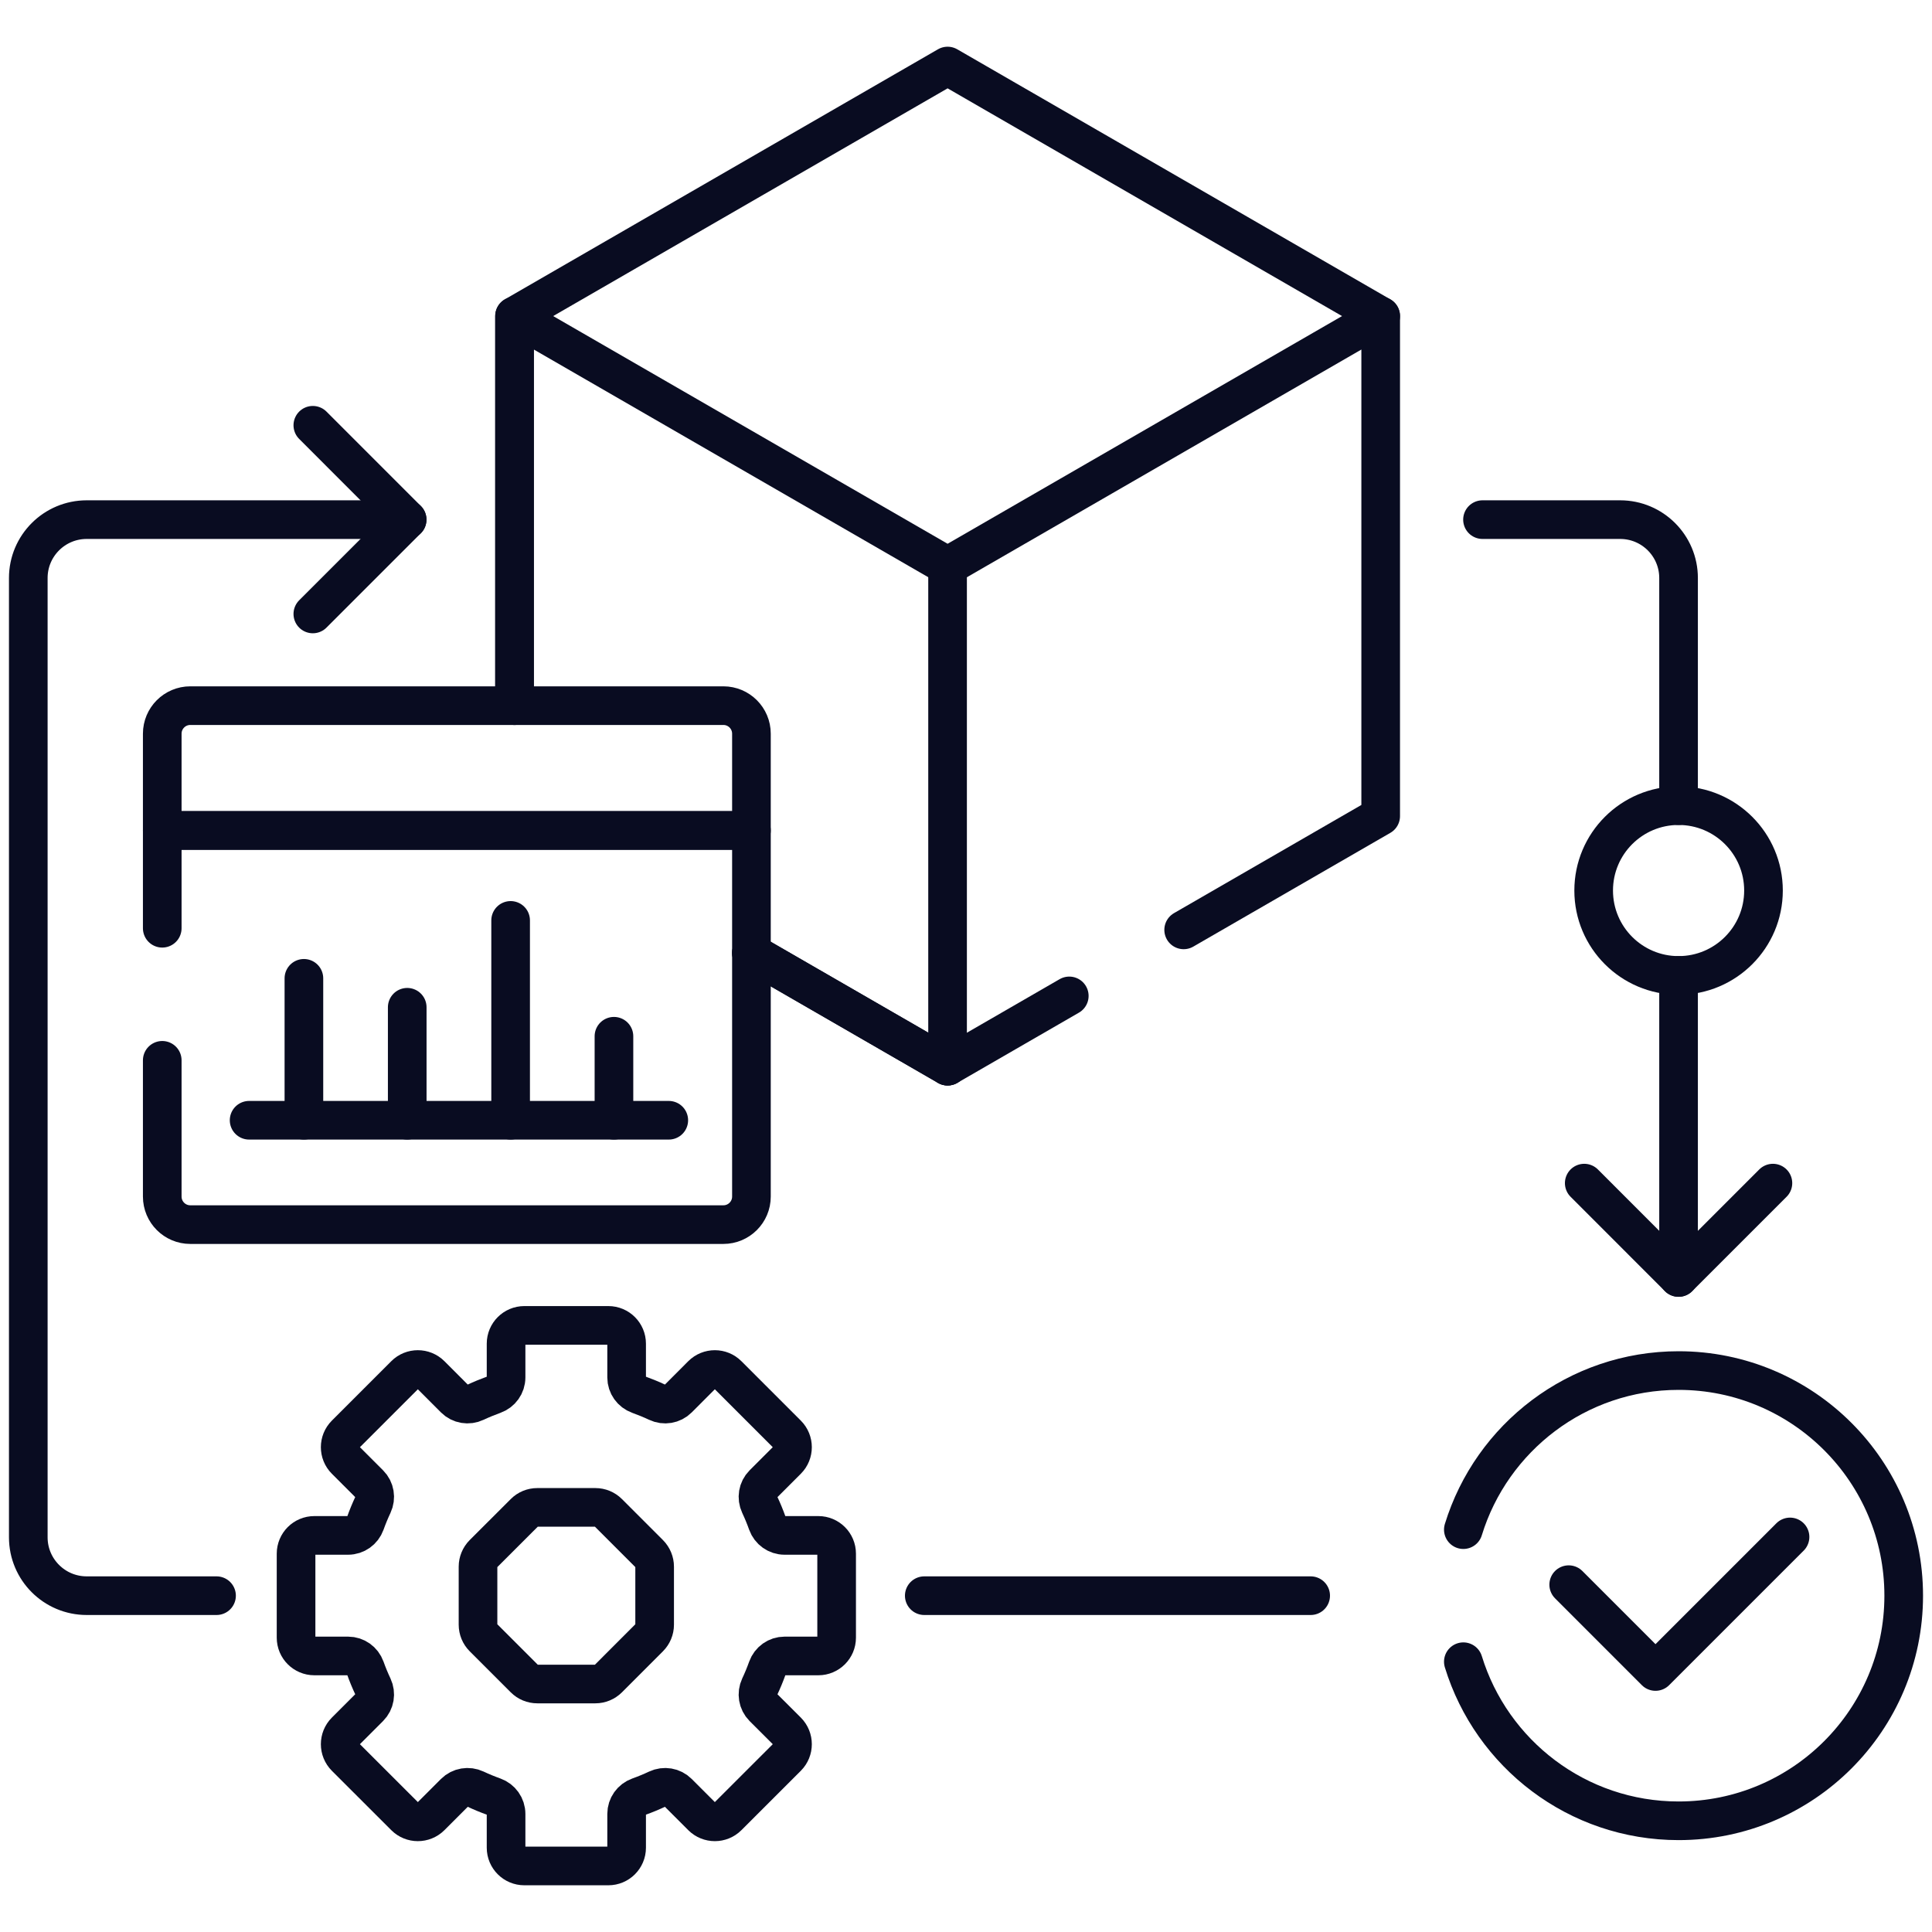
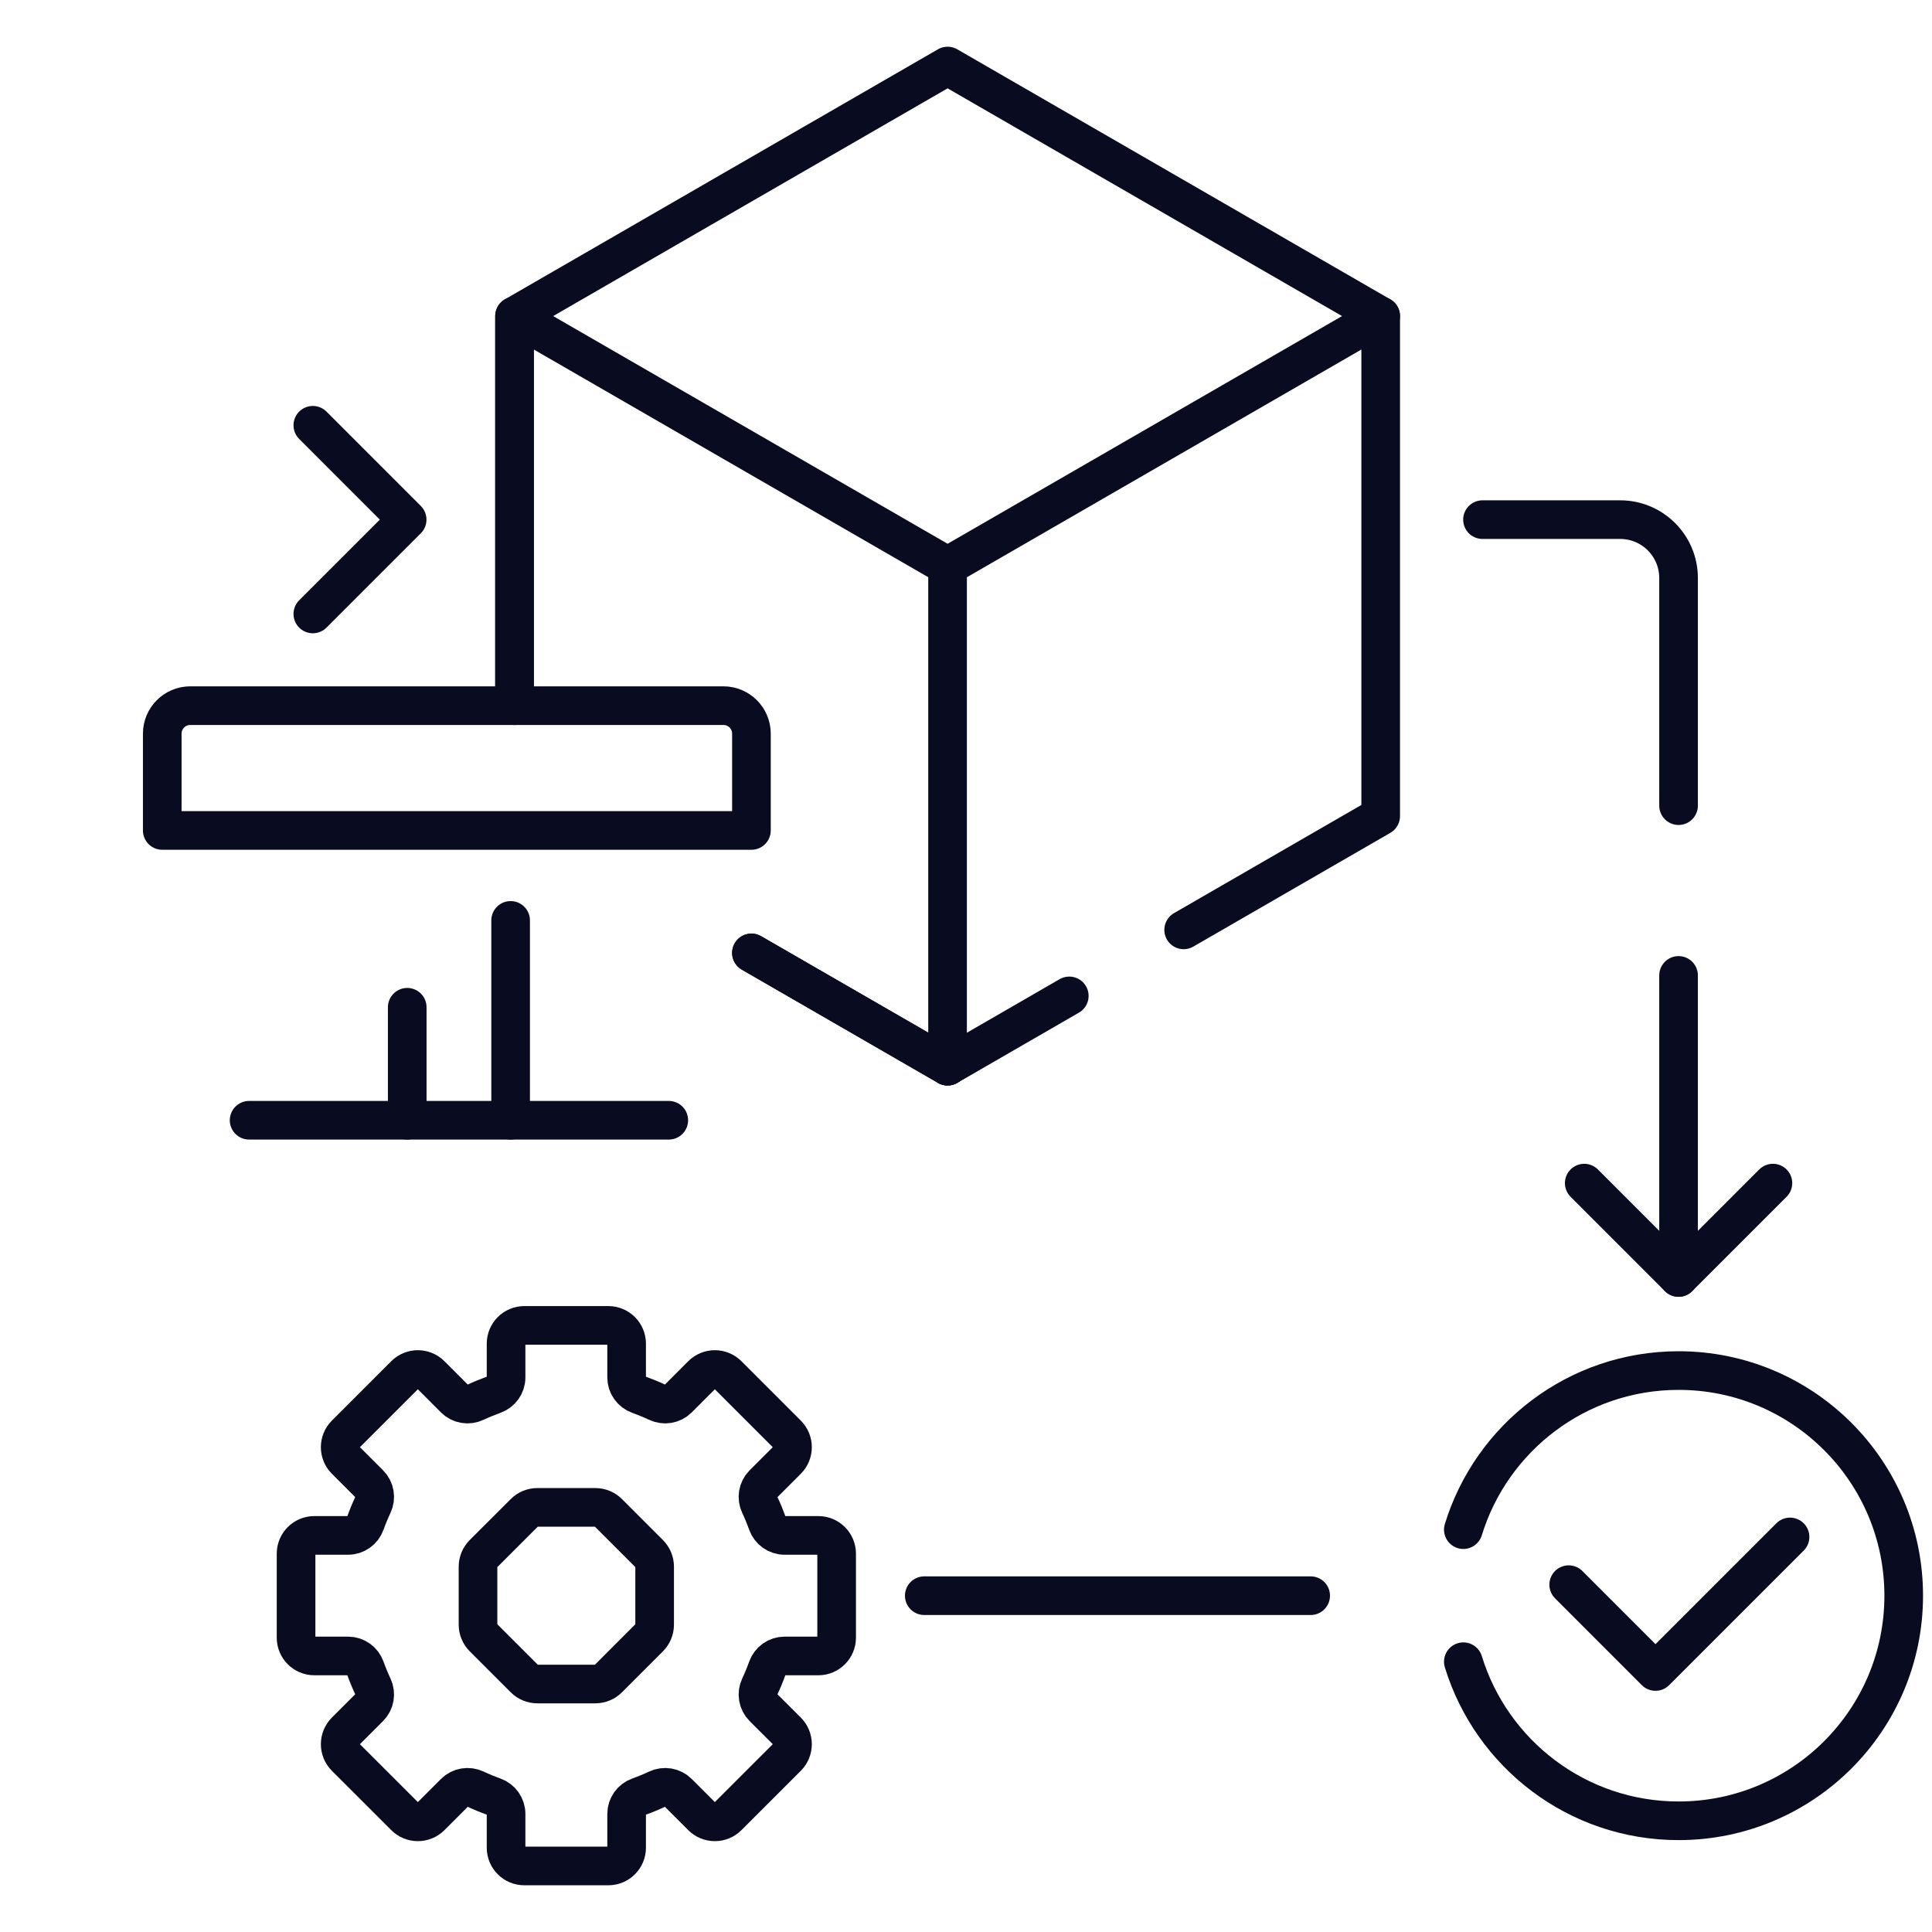
<svg xmlns="http://www.w3.org/2000/svg" width="50" height="50" viewBox="0 0 50 50" fill="none">
  <path d="M35.732 8.18L24.524 1.709L13.316 8.18V18.262" stroke="#090C21" stroke-miterlimit="10" stroke-linecap="round" stroke-linejoin="round" />
  <path d="M19.447 24.661L24.525 27.592" stroke="#090C21" stroke-miterlimit="10" stroke-linecap="round" stroke-linejoin="round" />
  <path d="M19.447 24.661L24.525 27.592L27.673 25.774" stroke="#090C21" stroke-miterlimit="10" stroke-linecap="round" stroke-linejoin="round" />
  <path d="M30.633 24.065L35.732 21.121V8.18L24.524 14.65L13.316 8.18V18.262" stroke="#090C21" stroke-miterlimit="10" stroke-linecap="round" stroke-linejoin="round" />
  <path d="M24.523 14.651V27.592" stroke="#090C21" stroke-miterlimit="10" stroke-linecap="round" stroke-linejoin="round" />
  <path d="M7.662 42.383V40.209C7.662 39.948 7.874 39.736 8.135 39.736H9.01C9.21 39.736 9.387 39.609 9.455 39.421C9.513 39.258 9.579 39.099 9.652 38.943C9.737 38.762 9.702 38.547 9.561 38.406L8.942 37.787C8.758 37.603 8.758 37.303 8.942 37.119L10.48 35.581C10.664 35.397 10.963 35.397 11.148 35.581L11.766 36.2C11.908 36.342 12.123 36.377 12.304 36.291C12.459 36.218 12.619 36.153 12.781 36.094C12.97 36.026 13.097 35.849 13.097 35.649V34.774C13.097 34.513 13.309 34.301 13.57 34.301H15.744C16.005 34.301 16.217 34.513 16.217 34.774V35.649C16.217 35.849 16.344 36.026 16.533 36.094C16.695 36.153 16.855 36.218 17.01 36.291C17.191 36.377 17.406 36.342 17.548 36.2L18.166 35.581C18.351 35.397 18.65 35.397 18.834 35.581L20.372 37.119C20.556 37.303 20.556 37.603 20.372 37.787L19.753 38.406C19.612 38.547 19.577 38.762 19.662 38.943C19.735 39.098 19.801 39.258 19.859 39.421C19.927 39.609 20.104 39.736 20.304 39.736H21.179C21.44 39.736 21.652 39.948 21.652 40.209V42.383C21.652 42.644 21.44 42.856 21.179 42.856H20.304C20.104 42.856 19.927 42.983 19.859 43.172C19.801 43.335 19.735 43.494 19.662 43.649C19.577 43.831 19.612 44.045 19.753 44.187L20.372 44.805C20.556 44.99 20.556 45.289 20.372 45.474L18.834 47.011C18.65 47.195 18.351 47.195 18.166 47.011L17.548 46.393C17.406 46.251 17.191 46.216 17.01 46.301C16.855 46.374 16.695 46.44 16.533 46.498C16.344 46.566 16.217 46.743 16.217 46.944V47.819C16.217 48.08 16.005 48.291 15.744 48.291H13.57C13.309 48.291 13.097 48.08 13.097 47.819V46.944C13.097 46.743 12.97 46.566 12.781 46.498C12.619 46.44 12.459 46.374 12.304 46.301C12.123 46.216 11.908 46.251 11.766 46.393L11.148 47.011C10.963 47.195 10.664 47.195 10.48 47.011L8.942 45.474C8.758 45.289 8.758 44.99 8.942 44.805L9.56 44.187C9.702 44.045 9.737 43.831 9.652 43.649C9.579 43.494 9.513 43.335 9.455 43.172C9.387 42.983 9.21 42.856 9.01 42.856H8.135C7.874 42.856 7.662 42.644 7.662 42.383Z" stroke="#090C21" stroke-miterlimit="10" stroke-linecap="round" stroke-linejoin="round" />
  <path d="M13.906 39.011H15.408C15.533 39.011 15.653 39.06 15.742 39.149L16.804 40.211C16.892 40.3 16.942 40.42 16.942 40.545V42.047C16.942 42.173 16.892 42.293 16.804 42.381L15.742 43.444C15.653 43.532 15.533 43.582 15.408 43.582H13.906C13.78 43.582 13.66 43.532 13.572 43.444L12.509 42.381C12.421 42.293 12.371 42.173 12.371 42.047V40.545C12.371 40.42 12.421 40.3 12.509 40.211L13.572 39.149C13.66 39.06 13.78 39.011 13.906 39.011Z" stroke="#090C21" stroke-miterlimit="10" stroke-linecap="round" stroke-linejoin="round" />
  <path d="M23.92 41.296H36.105" stroke="#090C21" stroke-miterlimit="10" stroke-linecap="round" stroke-linejoin="round" stroke-dasharray="10 25" />
-   <path d="M5.604 41.296H2.244C1.409 41.296 0.732 40.62 0.732 39.785V14.959C0.732 14.124 1.409 13.448 2.244 13.448H10.537" stroke="#090C21" stroke-miterlimit="10" stroke-linecap="round" stroke-linejoin="round" />
  <path d="M8.096 15.889L10.537 13.448L8.096 11.006" stroke="#090C21" stroke-miterlimit="10" stroke-linecap="round" stroke-linejoin="round" />
  <path d="M43.441 25.244V33.061" stroke="#090C21" stroke-miterlimit="10" stroke-linecap="round" stroke-linejoin="round" />
  <path d="M38.367 13.448H41.929C42.764 13.448 43.441 14.124 43.441 14.959V20.85" stroke="#090C21" stroke-miterlimit="10" stroke-linecap="round" stroke-linejoin="round" />
  <path d="M41 30.619L43.441 33.061L45.883 30.619" stroke="#090C21" stroke-miterlimit="10" stroke-linecap="round" stroke-linejoin="round" />
  <path d="M37.871 43.005C38.602 45.389 40.819 47.122 43.442 47.122C46.659 47.122 49.268 44.514 49.268 41.296C49.268 38.079 46.659 35.47 43.442 35.47C40.819 35.47 38.602 37.204 37.871 39.587" stroke="#090C21" stroke-miterlimit="10" stroke-linecap="round" stroke-linejoin="round" />
  <path d="M40.598 41.011L42.844 43.258L46.326 39.776" stroke="#090C21" stroke-miterlimit="10" stroke-linecap="round" stroke-linejoin="round" />
-   <path d="M4.199 27.441V30.967C4.199 31.368 4.524 31.693 4.925 31.693H18.721C19.122 31.693 19.447 31.368 19.447 30.967V21.492H4.199V24.023" stroke="#090C21" stroke-miterlimit="10" stroke-linecap="round" stroke-linejoin="round" />
  <path d="M19.447 21.492H4.199V18.988C4.199 18.587 4.524 18.262 4.925 18.262H18.721C19.122 18.262 19.447 18.587 19.447 18.988V21.492H19.447Z" stroke="#090C21" stroke-miterlimit="10" stroke-linecap="round" stroke-linejoin="round" />
  <path d="M6.447 28.992H17.308" stroke="#090C21" stroke-miterlimit="10" stroke-linecap="round" stroke-linejoin="round" />
-   <path d="M7.865 25.319V28.992" stroke="#090C21" stroke-miterlimit="10" stroke-linecap="round" stroke-linejoin="round" />
  <path d="M10.539 26.068V28.992" stroke="#090C21" stroke-miterlimit="10" stroke-linecap="round" stroke-linejoin="round" />
  <path d="M13.215 23.82V28.992" stroke="#090C21" stroke-miterlimit="10" stroke-linecap="round" stroke-linejoin="round" />
-   <path d="M15.889 26.818V28.992" stroke="#090C21" stroke-miterlimit="10" stroke-linecap="round" stroke-linejoin="round" />
-   <path d="M43.441 25.244C44.655 25.244 45.639 24.26 45.639 23.047C45.639 21.833 44.655 20.85 43.441 20.85C42.228 20.85 41.244 21.833 41.244 23.047C41.244 24.26 42.228 25.244 43.441 25.244Z" stroke="#090C21" stroke-miterlimit="10" stroke-linecap="round" stroke-linejoin="round" />
</svg>